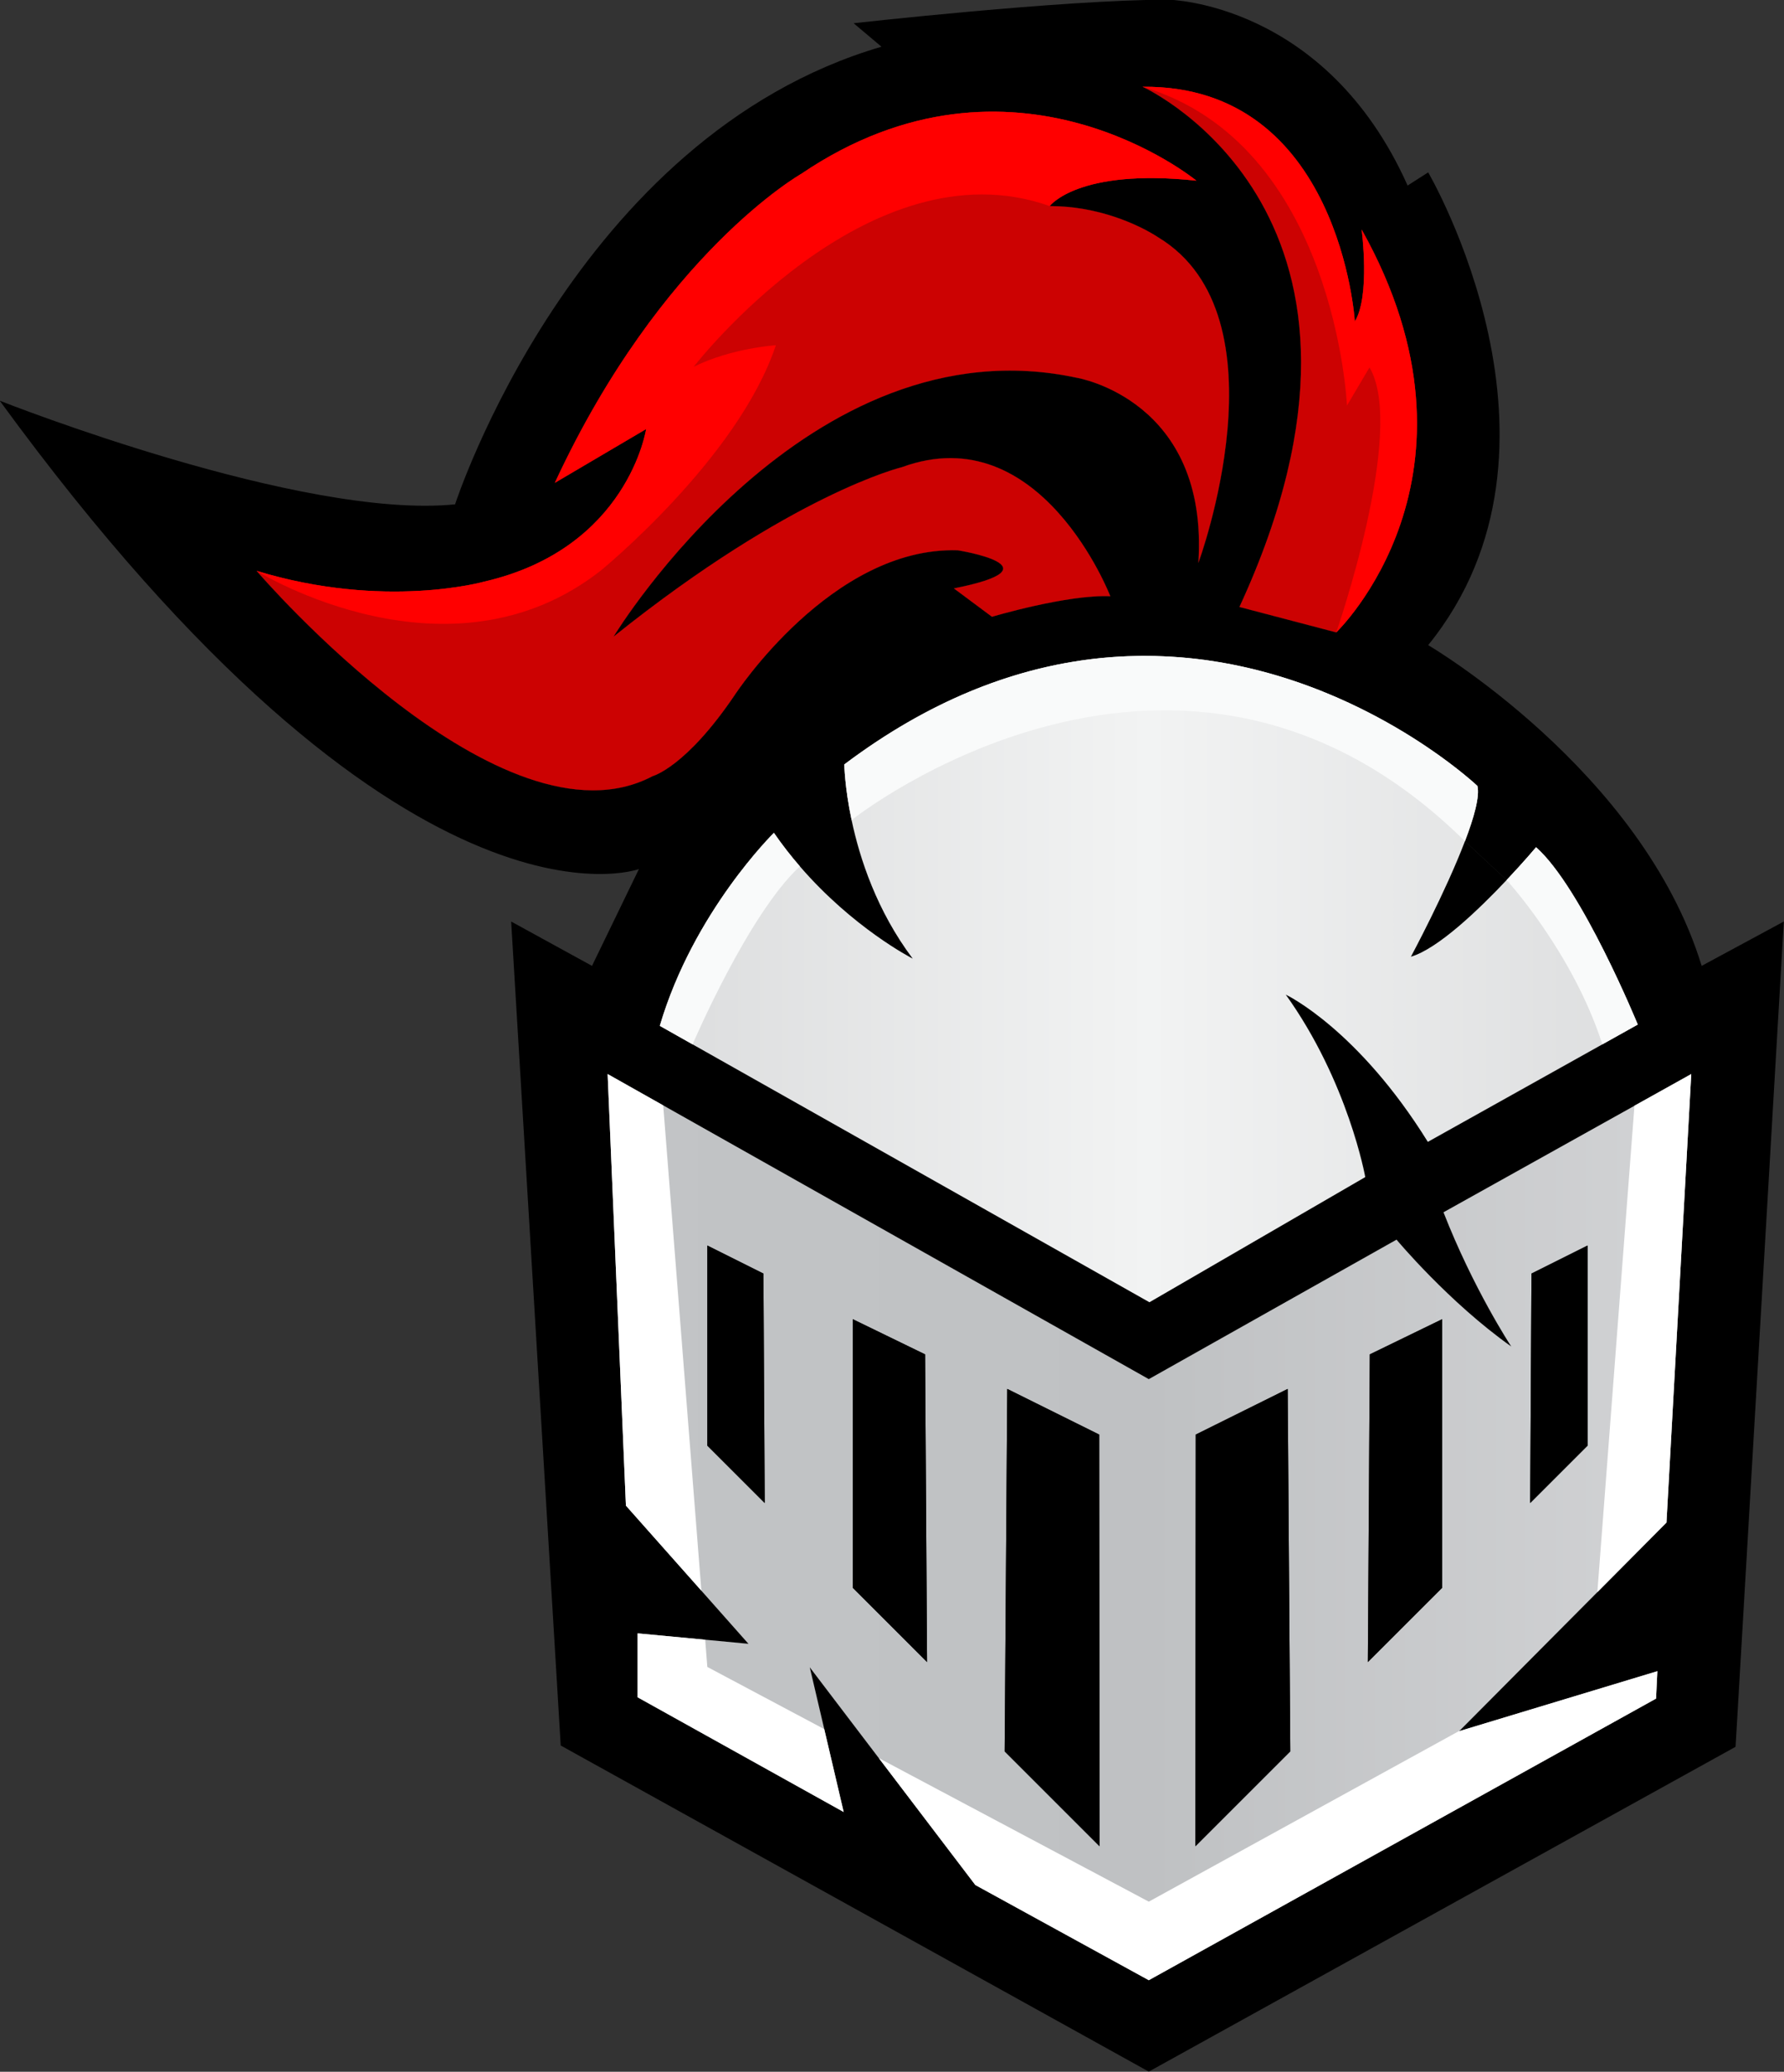
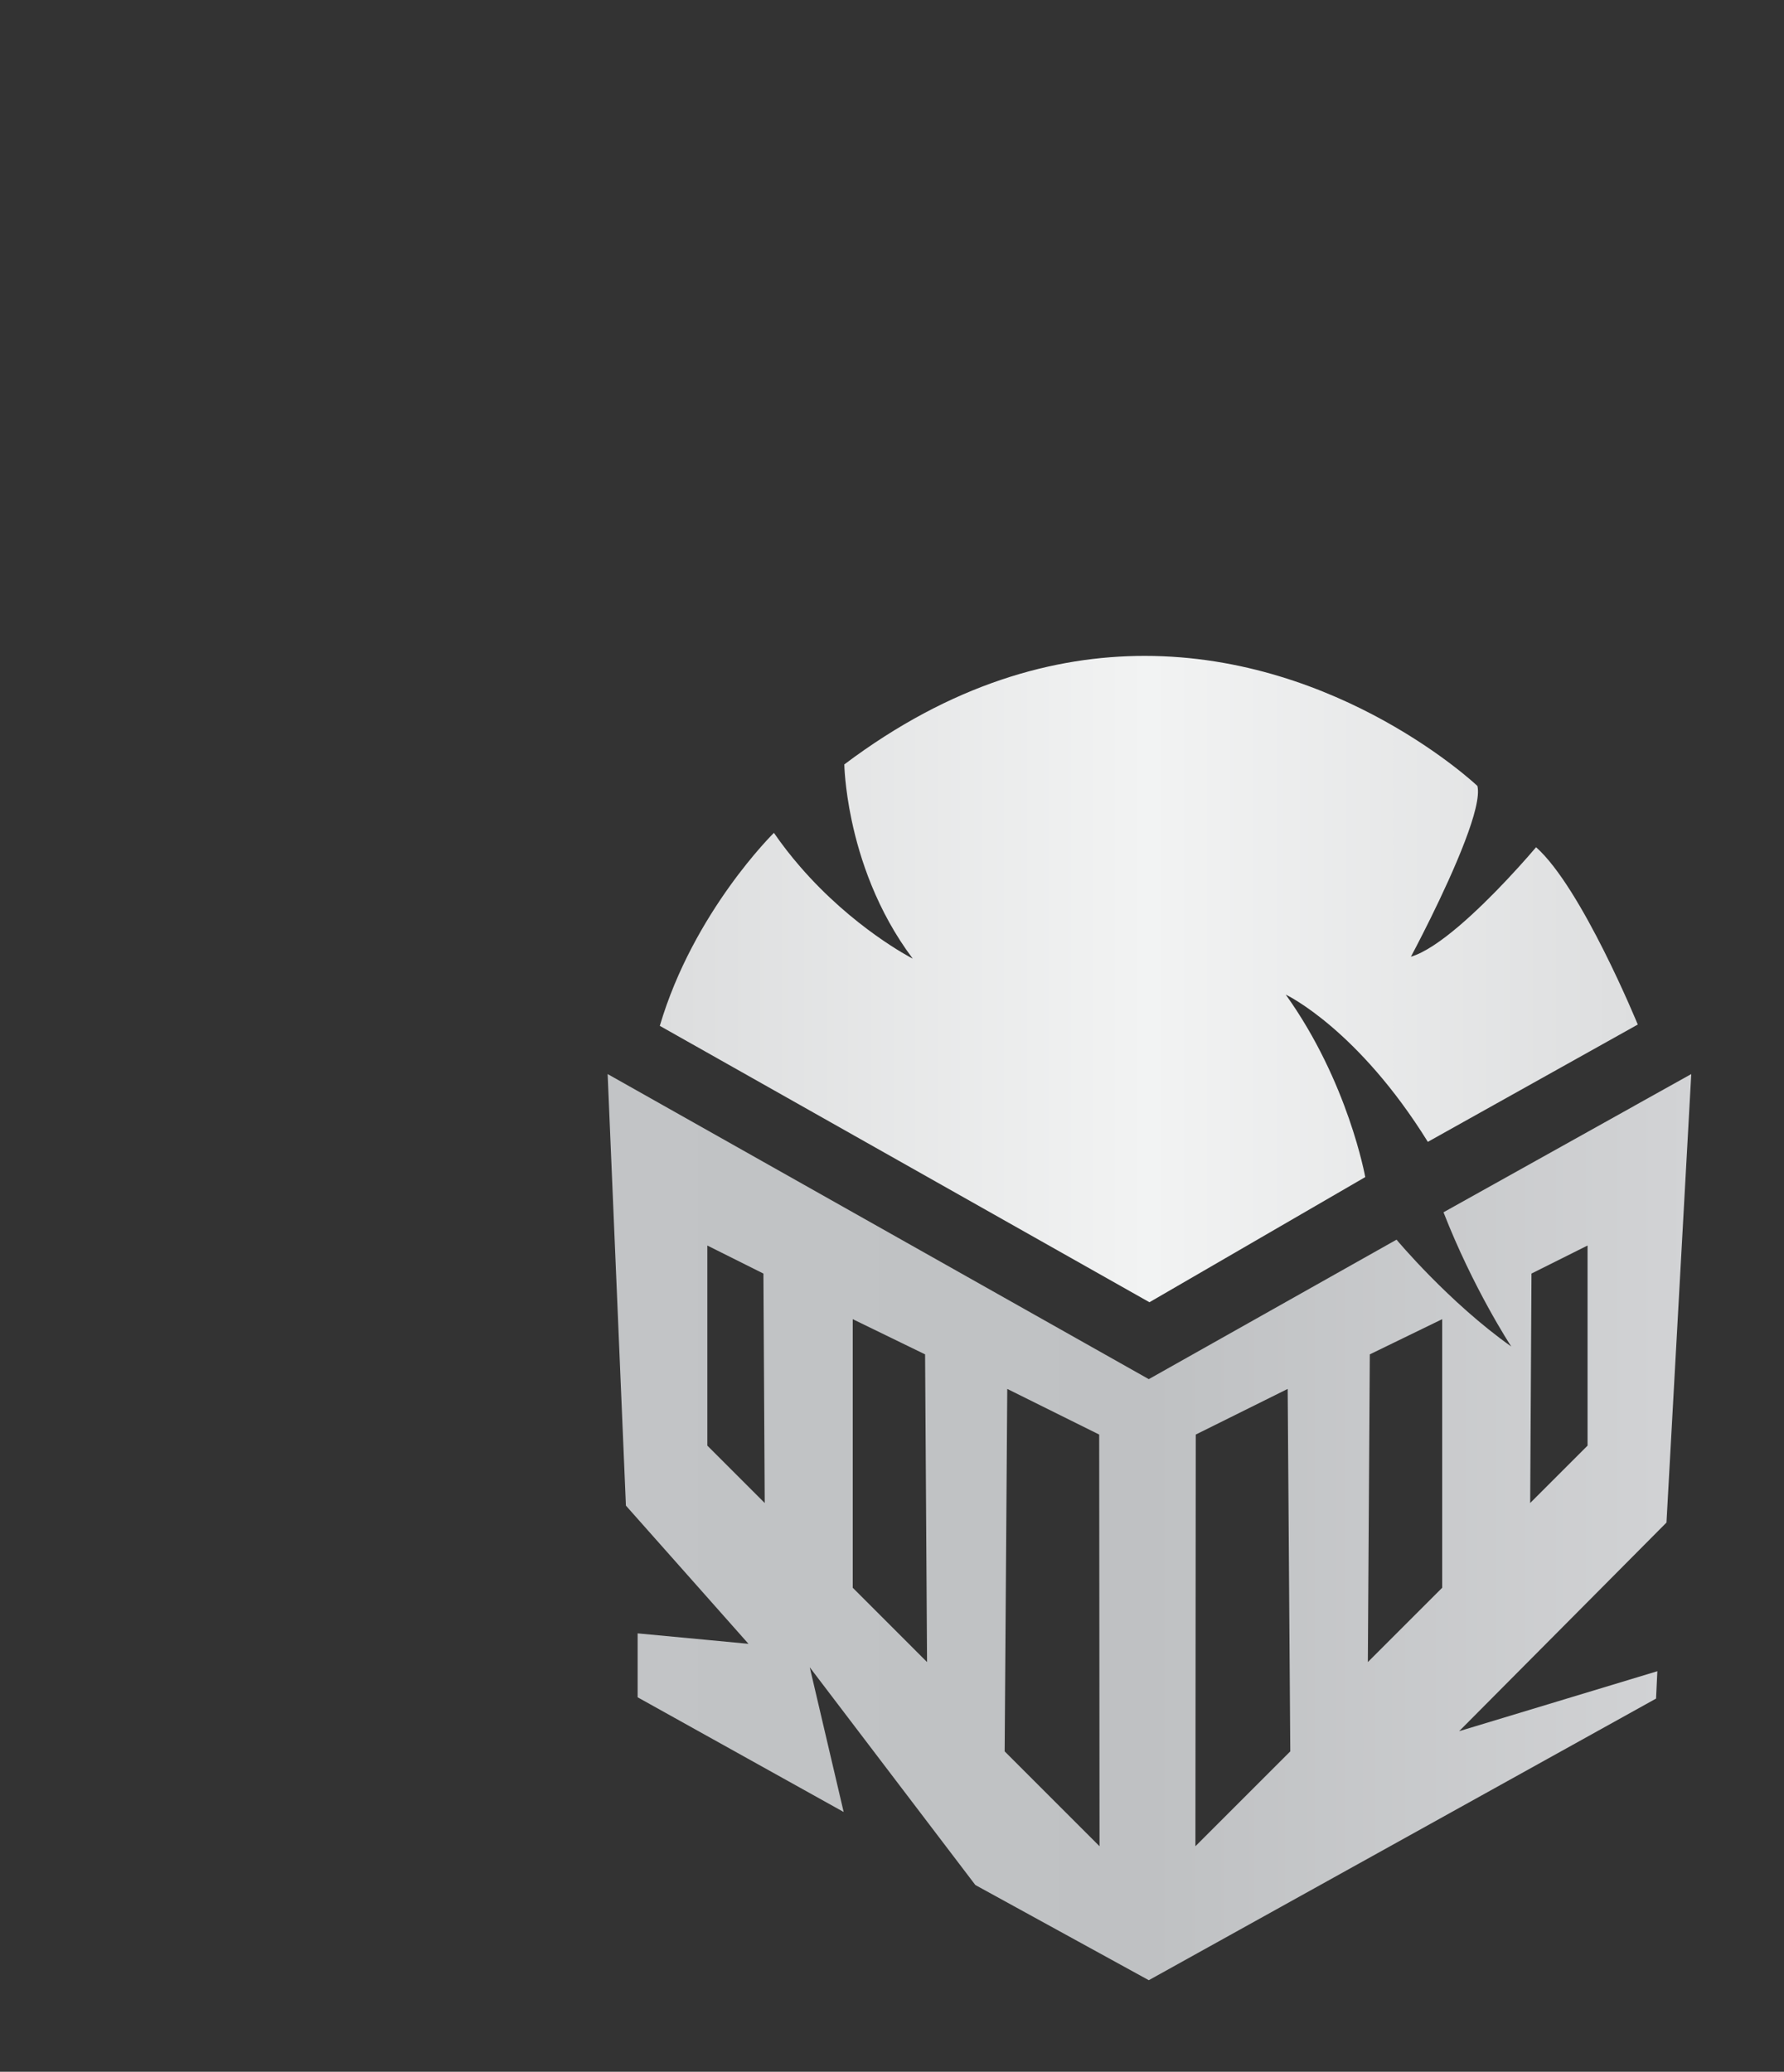
<svg xmlns="http://www.w3.org/2000/svg" width="1313" height="1525" viewBox="0 0 1313 1525" fill="none">
  <rect x="0" y="0" width="1313" height="1525" fill="#333333" stroke="none" />
  <g clip-path="url(#clip0_82_210)">
    <mask id="mask0_82_210" style="mask-type:luminance" maskUnits="userSpaceOnUse" x="-677" y="-571" width="2667" height="2667">
-       <path d="M-677 -571H1989.67V2095.67H-677V-571Z" fill="white" />
-     </mask>
+       </mask>
    <g mask="url(#mask0_82_210)">
      <path d="M852.458 174.72C852.458 174.72 830.78 159.637 797.712 153.887C789.93 152.533 781.501 151.688 772.565 151.688C772.565 151.688 793.426 123.637 880.537 132.997C880.537 132.997 745.925 22.149 589.746 127.951C589.746 127.951 486.821 186.249 408.365 355.396L475.545 315.816C475.545 315.816 462.35 403.631 356.522 428.1C356.522 428.1 283.141 448.963 188.87 420.207H188.841C191.266 423.055 369.518 629.949 480.337 571.311C480.337 571.311 504.806 564.855 540.778 511.575C540.778 511.575 612.045 402.165 704.906 405.069C704.906 405.069 781.925 417.304 702.032 433.119L730.081 454.008C730.081 454.008 785.505 437.46 817.192 438.897C817.192 438.897 766.081 306.456 663.861 343.867C663.861 343.867 583.262 363.064 451.582 468.612C453.583 465.313 594.538 235.275 792.722 278.124C792.722 278.124 889.868 294.221 881.974 414.428C881.974 414.428 948.9 233.019 852.458 174.72ZM1002.15 168.969C1002.15 168.969 1008.64 217.908 997.134 236.628C997.134 236.628 986.337 62.435 840.929 63.873C840.957 63.873 840.985 63.901 841.013 63.901C845.721 66.1 1044.5 160.145 912.195 446.792L983.462 465.511C983.462 465.511 1103.64 350.349 1002.15 168.969ZM1130.53 623.633C1130.53 623.633 1121.65 634.233 1108.86 647.793L1078.18 619.208C1084.89 601.645 1089.18 586.168 1087.35 578.528C1087.35 578.528 871.882 374.115 621.405 562.684C621.405 562.684 621.63 579.317 626.789 603.731C632.737 631.921 645.31 670.431 671.754 705.641C670.429 704.965 627.692 682.892 588.704 637.729C582.134 630.145 575.708 621.943 569.589 613.063C569.589 613.063 510.332 671.136 485.609 755.117L509.712 768.733H509.74L845.974 958.571L1004.8 866.443C1004.8 866.443 992.342 796.388 946.278 732.113C947.913 732.873 999.869 758.331 1050.87 840.507L1179.3 768.733L1205.38 754.159C1205.38 754.159 1164.11 653.375 1130.53 623.633ZM627.606 1168.74V971.032L680.86 996.939L682.297 1223.43L627.606 1168.74ZM741.329 1022.37L808.988 1055.97L809.242 1359L739.413 1289.17L741.329 1022.37ZM880.057 1055.97L947.716 1022.37L949.633 1289.17L879.803 1359L880.057 1055.97ZM1008.16 996.939L1061.44 971.032V1168.74L1006.72 1223.43L1008.16 996.939ZM520.593 1064.12V916.82L561.865 937.456L562.823 1106.35L520.593 1064.12ZM1127.15 937.456L1168.42 916.82V1064.12L1126.19 1106.35L1127.15 937.456ZM1175.64 1171.95L1226.5 1120.75L1244.74 790.609L1202.93 813.923V813.952L1062.4 892.351C1084.13 948.084 1111.42 989.864 1112.27 991.16C1066.2 958.543 1027.83 912.507 1027.83 912.507L845.496 1015.18L488.117 813.669L447.212 790.609L460.66 1108.27L516.196 1170.88L550.87 1210.01L519.014 1206.99L469.286 1202.31V1249.36L620.925 1333.79L606.633 1272.79L595.977 1227.29L646.833 1294.16L717.846 1387.55L845.496 1457.61L1218.83 1250.32L1219.79 1230.16L1073.9 1274.31L1074.21 1274L1175.64 1171.95Z" fill="black" />
      <path d="M1226.5 1120.75L1175.64 1171.95L1074.21 1274L1073.9 1274.31L1219.79 1230.16L1218.83 1250.32L845.496 1457.61L717.846 1387.55L646.833 1294.16L595.976 1227.29L606.633 1272.79L620.925 1333.79L469.286 1249.36V1202.31L519.014 1206.99L550.87 1210.01L516.196 1170.88L460.66 1108.27L447.212 790.609L488.117 813.669L845.496 1015.18L1027.83 912.508C1027.83 912.508 1066.2 958.542 1112.27 991.16C1111.42 989.864 1084.13 948.084 1062.4 892.35L1202.93 813.952V813.924L1244.74 790.609L1226.5 1120.75ZM188.841 420.208H188.87C283.141 448.962 356.522 428.101 356.522 428.101C462.35 403.63 475.545 315.816 475.545 315.816L408.365 355.396C486.821 186.25 589.746 127.95 589.746 127.95C745.925 22.149 880.537 132.997 880.537 132.997C793.426 123.637 772.565 151.688 772.565 151.688C781.501 151.688 789.93 152.533 797.712 153.886C830.78 159.637 852.458 174.72 852.458 174.72C948.9 233.018 881.974 414.428 881.974 414.428C889.868 294.221 792.721 278.125 792.721 278.125C594.538 235.274 453.584 465.313 451.582 468.612C583.262 363.064 663.861 343.866 663.861 343.866C766.081 306.457 817.192 438.898 817.192 438.898C785.505 437.46 730.081 454.008 730.081 454.008L702.032 433.118C781.925 417.304 704.906 405.069 704.906 405.069C612.045 402.165 540.778 511.574 540.778 511.574C504.806 564.856 480.337 571.312 480.337 571.312C369.518 629.949 191.266 423.054 188.841 420.208ZM997.134 236.628C1008.64 217.909 1002.15 168.969 1002.15 168.969C1103.64 350.35 983.462 465.51 983.462 465.51L912.196 446.792C1044.5 160.145 845.721 66.1 841.013 63.901C840.985 63.901 840.957 63.873 840.928 63.873C986.337 62.434 997.134 236.628 997.134 236.628ZM1087.35 578.528C1089.18 586.168 1084.89 601.645 1078.18 619.208L1108.86 647.793C1121.65 634.233 1130.53 623.634 1130.53 623.634C1164.11 653.376 1205.38 754.158 1205.38 754.158L1179.3 768.733L1050.87 840.508C999.869 758.33 947.913 732.875 946.278 732.113C992.342 796.389 1004.8 866.442 1004.8 866.442L845.974 958.572L509.74 768.733H509.712L485.609 755.117C510.332 671.136 569.589 613.062 569.589 613.062C575.706 621.942 582.134 630.146 588.702 637.729C627.692 682.892 670.429 704.965 671.754 705.641C645.31 670.431 632.737 631.922 626.789 603.73C621.63 579.317 621.405 562.685 621.405 562.685C871.882 374.114 1087.35 578.528 1087.35 578.528ZM1252.4 710.969C1208.26 566.998 1051.12 474.869 1051.12 474.869C1169.38 329.009 1051.12 126.88 1051.12 126.88L1035.98 136.577C975.541 1.26 859.648 -0.234 859.648 -0.234C782.629 -0.234 628.256 17.104 628.256 17.104L648.75 34.385C422.742 100.605 334.928 371.24 334.928 371.24C222.05 382.657 3.006 296.194 -0.207 294.954C297.997 703.753 470.245 639.702 470.245 639.702L435.71 710.969L376.2 678.324L412.678 1284.85L845.496 1524.9L1277.35 1285.81L1312.87 678.324L1252.4 710.969Z" fill="black" />
    </g>
    <path d="M1202.93 813.923V813.952L1062.4 892.349C1084.13 948.084 1111.42 989.863 1112.27 991.16C1066.2 958.543 1027.83 912.508 1027.83 912.508L845.495 1015.18L488.117 813.669L447.212 790.609L460.659 1108.27L516.196 1170.88L550.869 1210.01L519.015 1206.99L469.285 1202.31V1249.36L620.925 1333.79L606.633 1272.79L595.977 1227.29L646.833 1294.16L717.847 1387.55L845.495 1457.61L1218.83 1250.32L1219.79 1230.16L1073.9 1274.31L1074.21 1274L1175.64 1171.95L1226.5 1120.75L1244.74 790.609L1202.93 813.923ZM1127.15 937.456L1168.42 916.82V1064.12L1126.19 1106.35L1127.15 937.456ZM520.593 1064.12V916.82L561.865 937.456L562.823 1106.35L520.593 1064.12ZM1008.16 996.94L1061.44 971.032V1168.73L1006.72 1223.43L1008.16 996.94ZM627.607 1168.73V971.032L680.859 996.94L682.297 1223.43L627.607 1168.73ZM880.057 1055.97L947.716 1022.37L949.632 1289.17L879.803 1359L880.057 1055.97ZM739.413 1289.17L741.329 1022.37L808.988 1055.97L809.243 1359L739.413 1289.17Z" fill="url(#paint0_linear_82_210)" />
    <path d="M621.405 562.686C621.405 562.686 621.631 579.317 626.789 603.731C632.737 631.921 645.309 670.431 671.753 705.641C670.428 704.965 627.692 682.891 588.703 637.73C582.135 630.146 575.707 621.942 569.591 613.062C569.591 613.062 510.332 671.136 485.608 755.118L509.711 768.733H509.74L845.973 958.571L1004.8 866.443C1004.8 866.443 992.343 796.388 946.279 732.114C947.913 732.874 999.869 758.331 1050.87 840.508L1179.31 768.733L1205.38 754.157C1205.38 754.157 1164.11 653.375 1130.53 623.633C1130.53 623.633 1121.65 634.233 1108.86 647.793C1088.56 669.331 1058.42 698.34 1038.41 704.232C1038.41 704.232 1063.83 656.927 1078.18 619.207C1084.89 601.646 1089.18 586.168 1087.35 578.528C1087.35 578.528 986.45 482.784 842.454 482.795C776.049 482.795 700.459 503.17 621.405 562.686Z" fill="url(#paint1_linear_82_210)" />
    <mask id="mask1_82_210" style="mask-type:luminance" maskUnits="userSpaceOnUse" x="-677" y="-571" width="2667" height="2667">
-       <path d="M-677 -571H1989.67V2095.67H-677V-571Z" fill="white" />
-     </mask>
+       </mask>
    <g mask="url(#mask1_82_210)">
      <path d="M949.633 1289.17L879.803 1359L880.057 1055.97L947.715 1022.37L949.633 1289.17Z" fill="black" />
      <path d="M1061.44 971.032V1168.74L1006.72 1223.43L1008.16 996.94L1061.44 971.032Z" fill="black" />
-       <path d="M1168.42 916.82V1064.12L1126.19 1106.35L1127.15 937.456L1168.42 916.82Z" fill="black" />
      <path d="M809.241 1359L739.412 1289.17L741.329 1022.37L808.988 1055.97L809.241 1359Z" fill="black" />
      <path d="M682.297 1223.43L627.606 1168.74V971.031L680.86 996.939L682.297 1223.43Z" fill="black" />
      <path d="M562.823 1106.35L520.593 1064.12V916.821L561.865 937.457L562.823 1106.35Z" fill="black" />
      <path d="M516.195 1170.88L460.659 1108.27L447.211 790.61L488.117 813.67L516.195 1170.88Z" fill="white" />
      <path d="M620.925 1333.79L469.285 1249.36V1202.31L519.014 1206.99L520.593 1227.03L606.632 1272.79L620.925 1333.79Z" fill="white" />
      <path d="M1219.79 1230.16L1218.83 1250.32L845.495 1457.61L717.846 1387.55L646.833 1294.16L845.495 1399.79L1074.21 1274L1073.9 1274.31L1219.79 1230.16Z" fill="white" />
      <path d="M1244.74 790.609L1226.5 1120.75L1175.64 1171.95L1202.93 813.952V813.923L1244.74 790.609Z" fill="white" />
      <path d="M588.703 637.729C550.786 672.601 509.74 768.733 509.74 768.733H509.712L485.608 755.116C510.332 671.136 569.59 613.063 569.59 613.063C575.707 621.943 582.135 630.145 588.703 637.729Z" fill="#F9FAFA" />
      <path d="M1078.18 619.208C868.471 412.314 627.607 602.998 627.607 602.998L626.789 603.73C621.631 579.318 621.405 562.685 621.405 562.685C871.881 374.116 1087.35 578.528 1087.35 578.528C1089.18 586.168 1084.89 601.645 1078.18 619.208Z" fill="#F9FAFA" />
      <path d="M1205.38 754.158L1179.31 768.733C1157.4 700.652 1108.85 647.793 1108.85 647.793C1121.65 634.234 1130.53 623.634 1130.53 623.634C1164.11 653.376 1205.38 754.158 1205.38 754.158Z" fill="#F9FAFA" />
      <path d="M881.974 414.428C889.867 294.222 792.721 278.124 792.721 278.124C594.538 235.274 453.583 465.312 451.582 468.611C583.262 363.064 663.859 343.866 663.859 343.866C766.081 306.456 817.191 438.898 817.191 438.898C785.505 437.46 730.081 454.008 730.081 454.008L702.03 433.119C781.925 417.303 704.906 405.068 704.906 405.068C612.045 402.164 540.778 511.575 540.778 511.575C504.806 564.855 480.337 571.311 480.337 571.311C369.518 629.948 191.266 423.055 188.841 420.207H188.87C283.141 448.963 356.522 428.1 356.522 428.1C462.35 403.631 475.543 315.816 475.543 315.816L408.365 355.396C486.821 186.25 589.746 127.951 589.746 127.951C745.925 22.15 880.537 132.998 880.537 132.998C793.426 123.638 772.565 151.688 772.565 151.688C781.501 151.688 789.93 152.534 797.711 153.887C830.779 159.638 852.458 174.72 852.458 174.72C948.899 233.019 881.974 414.428 881.974 414.428Z" fill="#CC0202" />
      <path d="M983.462 465.51L912.195 446.792C1044.5 160.145 845.72 66.1 841.012 63.901C840.984 63.901 840.956 63.873 840.928 63.873C986.338 62.434 997.135 236.628 997.135 236.628C1008.64 217.909 1002.15 168.969 1002.15 168.969C1103.64 350.35 983.462 465.51 983.462 465.51Z" fill="#CC0202" />
      <path d="M772.565 151.688C638.686 104.186 510.557 269.977 510.557 269.977C538.861 256.05 571.027 254.134 571.027 254.134C543.202 337.636 441.941 420.18 441.941 420.18C330.811 507.092 191.745 421.984 188.87 420.208C283.141 448.962 356.522 428.101 356.522 428.101C462.35 403.63 475.543 315.816 475.543 315.816L408.365 355.396C486.821 186.25 589.746 127.95 589.746 127.95C745.925 22.149 880.537 132.997 880.537 132.997C793.426 123.637 772.565 151.688 772.565 151.688Z" fill="#FF0000" />
      <path d="M983.462 465.51C983.462 465.51 1035.28 316.521 1007.93 270.457L991.355 298.534C991.355 298.534 982.728 105.709 841.012 63.901C840.984 63.901 840.956 63.873 840.928 63.873C986.338 62.434 997.135 236.628 997.135 236.628C1008.64 217.909 1002.15 168.969 1002.15 168.969C1103.64 350.35 983.462 465.51 983.462 465.51Z" fill="#FF0000" />
    </g>
  </g>
  <defs>
    <linearGradient id="paint0_linear_82_210" x1="447.212" y1="1124.11" x2="1244.74" y2="1124.11" gradientUnits="userSpaceOnUse">
      <stop stop-color="#C2C4C6" />
      <stop offset="7e-08" stop-color="#C2C4C6" />
      <stop offset="0.5" stop-color="#BFC1C3" />
      <stop offset="1" stop-color="#D2D3D5" />
    </linearGradient>
    <linearGradient id="paint1_linear_82_210" x1="485.608" y1="720.683" x2="1205.38" y2="720.683" gradientUnits="userSpaceOnUse">
      <stop stop-color="#DCDDDE" />
      <stop offset="0.5" stop-color="#F2F3F3" />
      <stop offset="1" stop-color="#DDDEDF" />
    </linearGradient>
    <clipPath id="clip0_82_210">
      <rect width="1313" height="1525" fill="white" />
    </clipPath>
  </defs>
</svg>